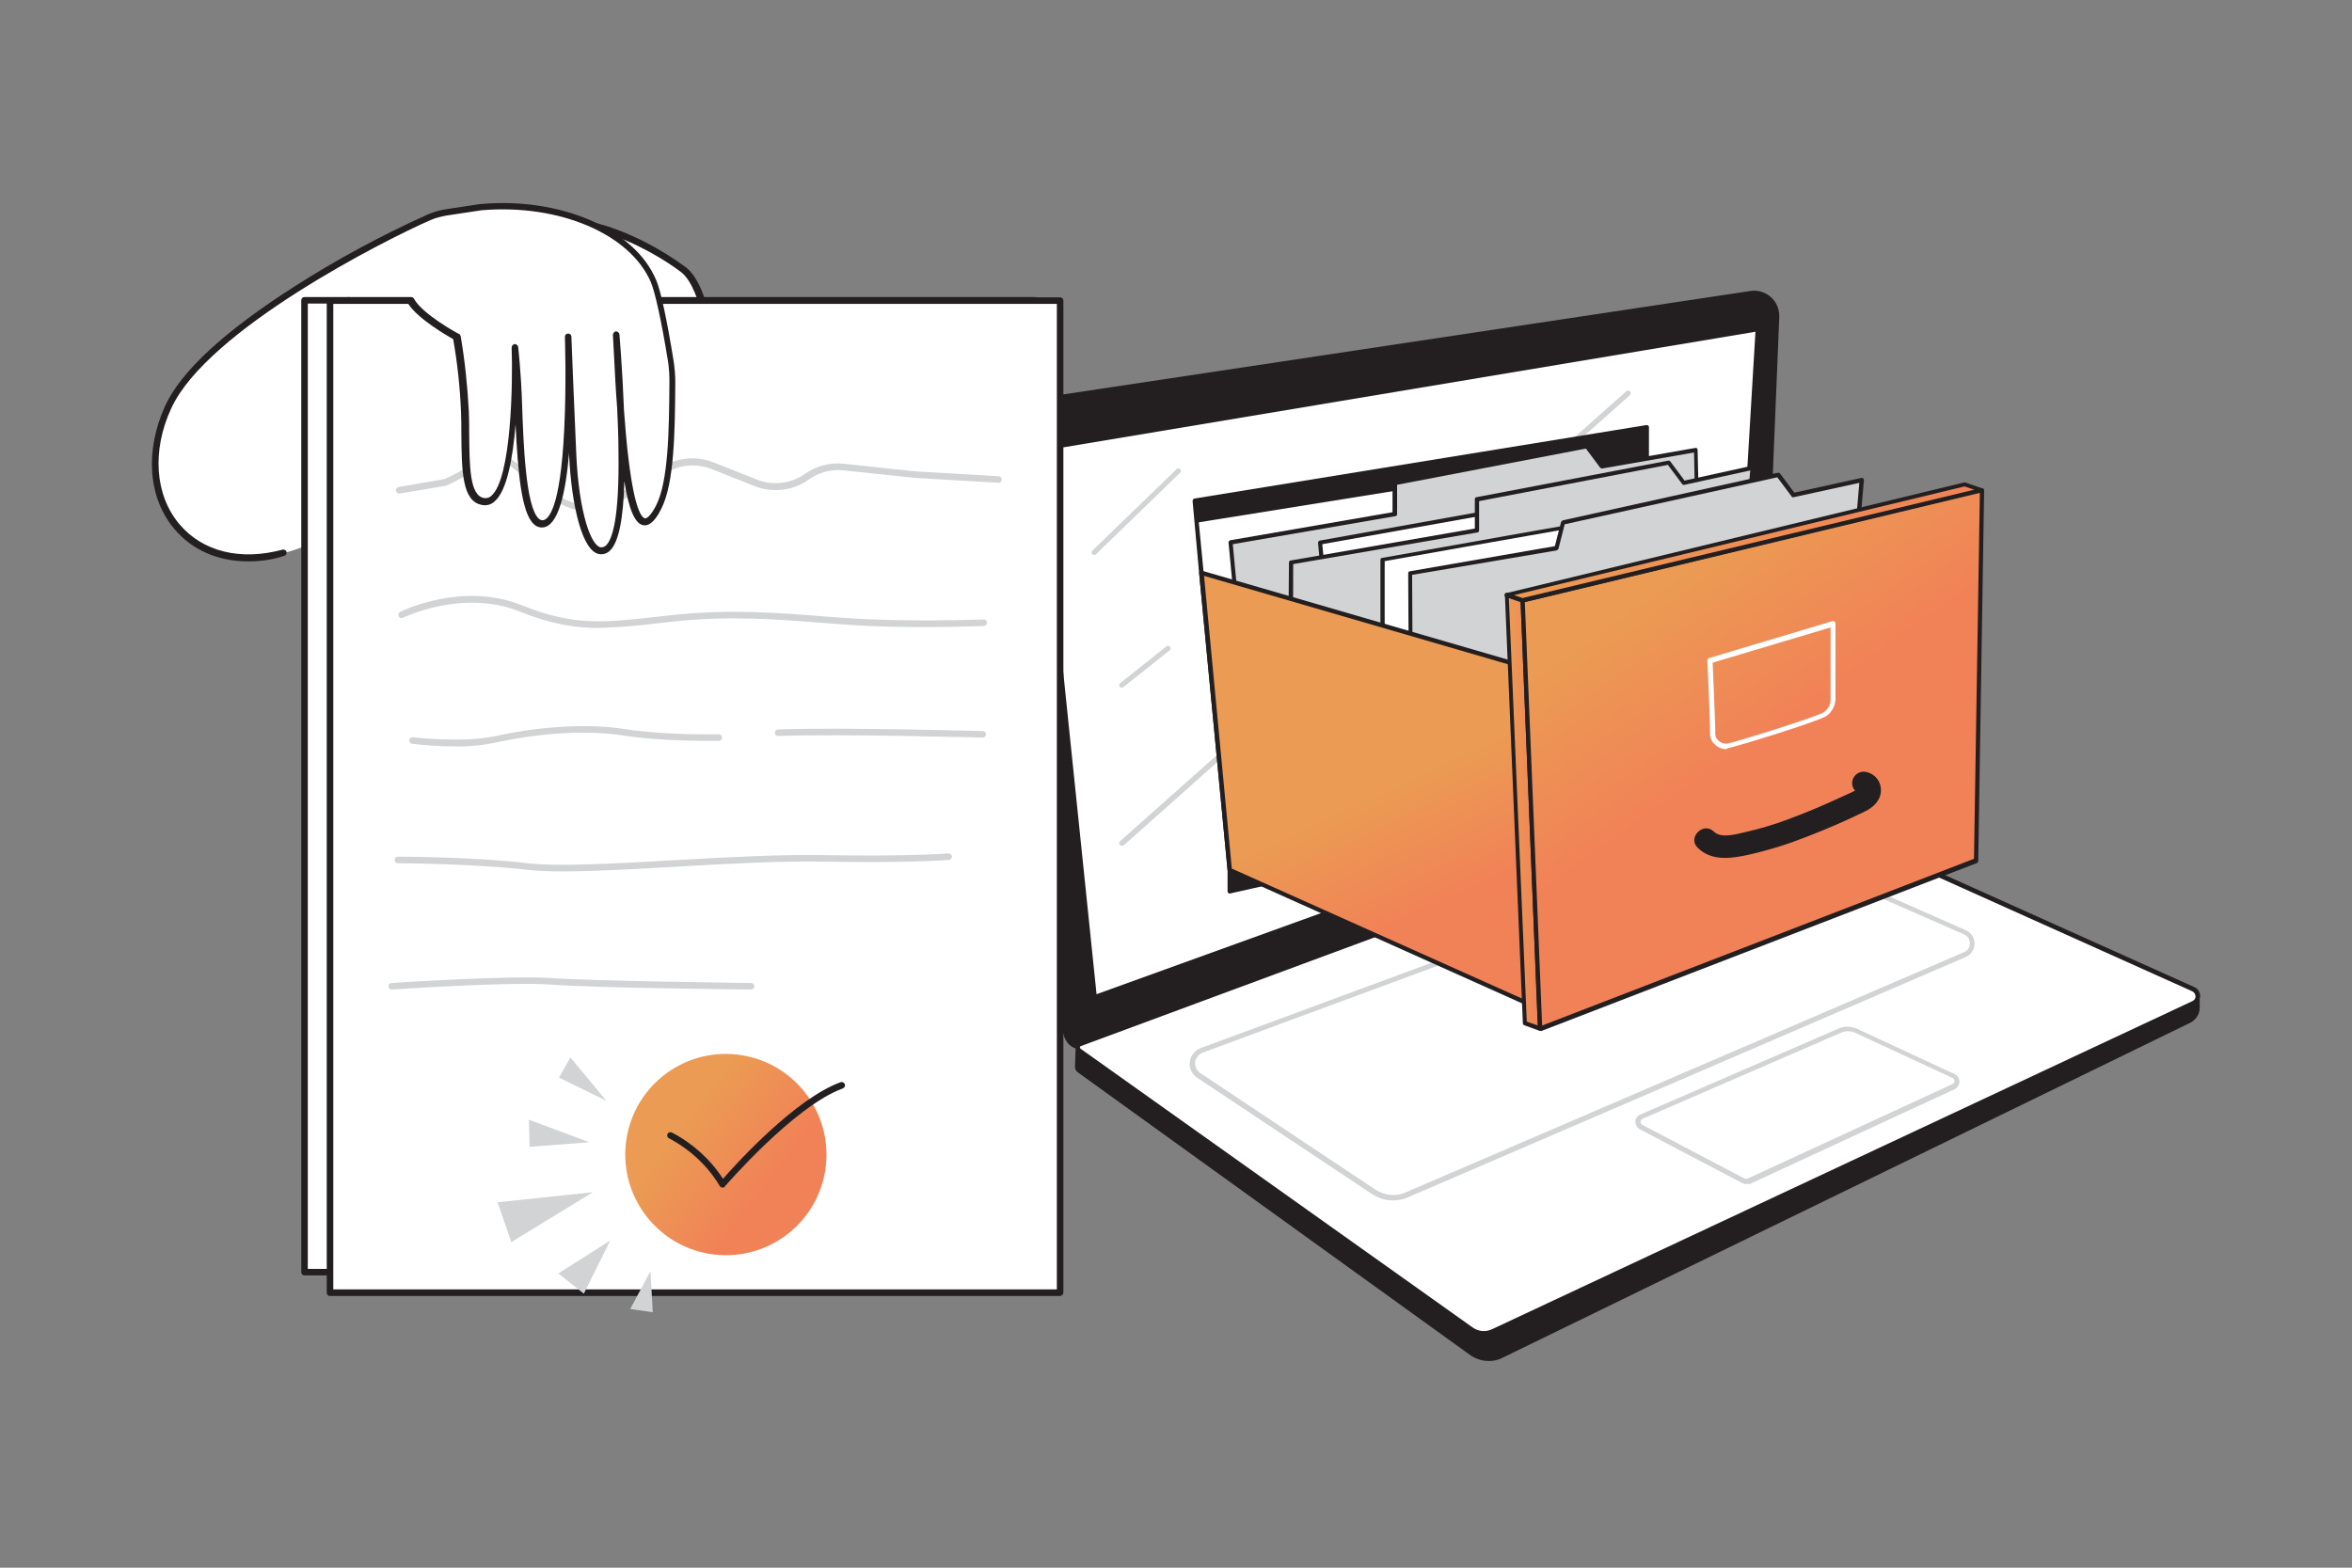
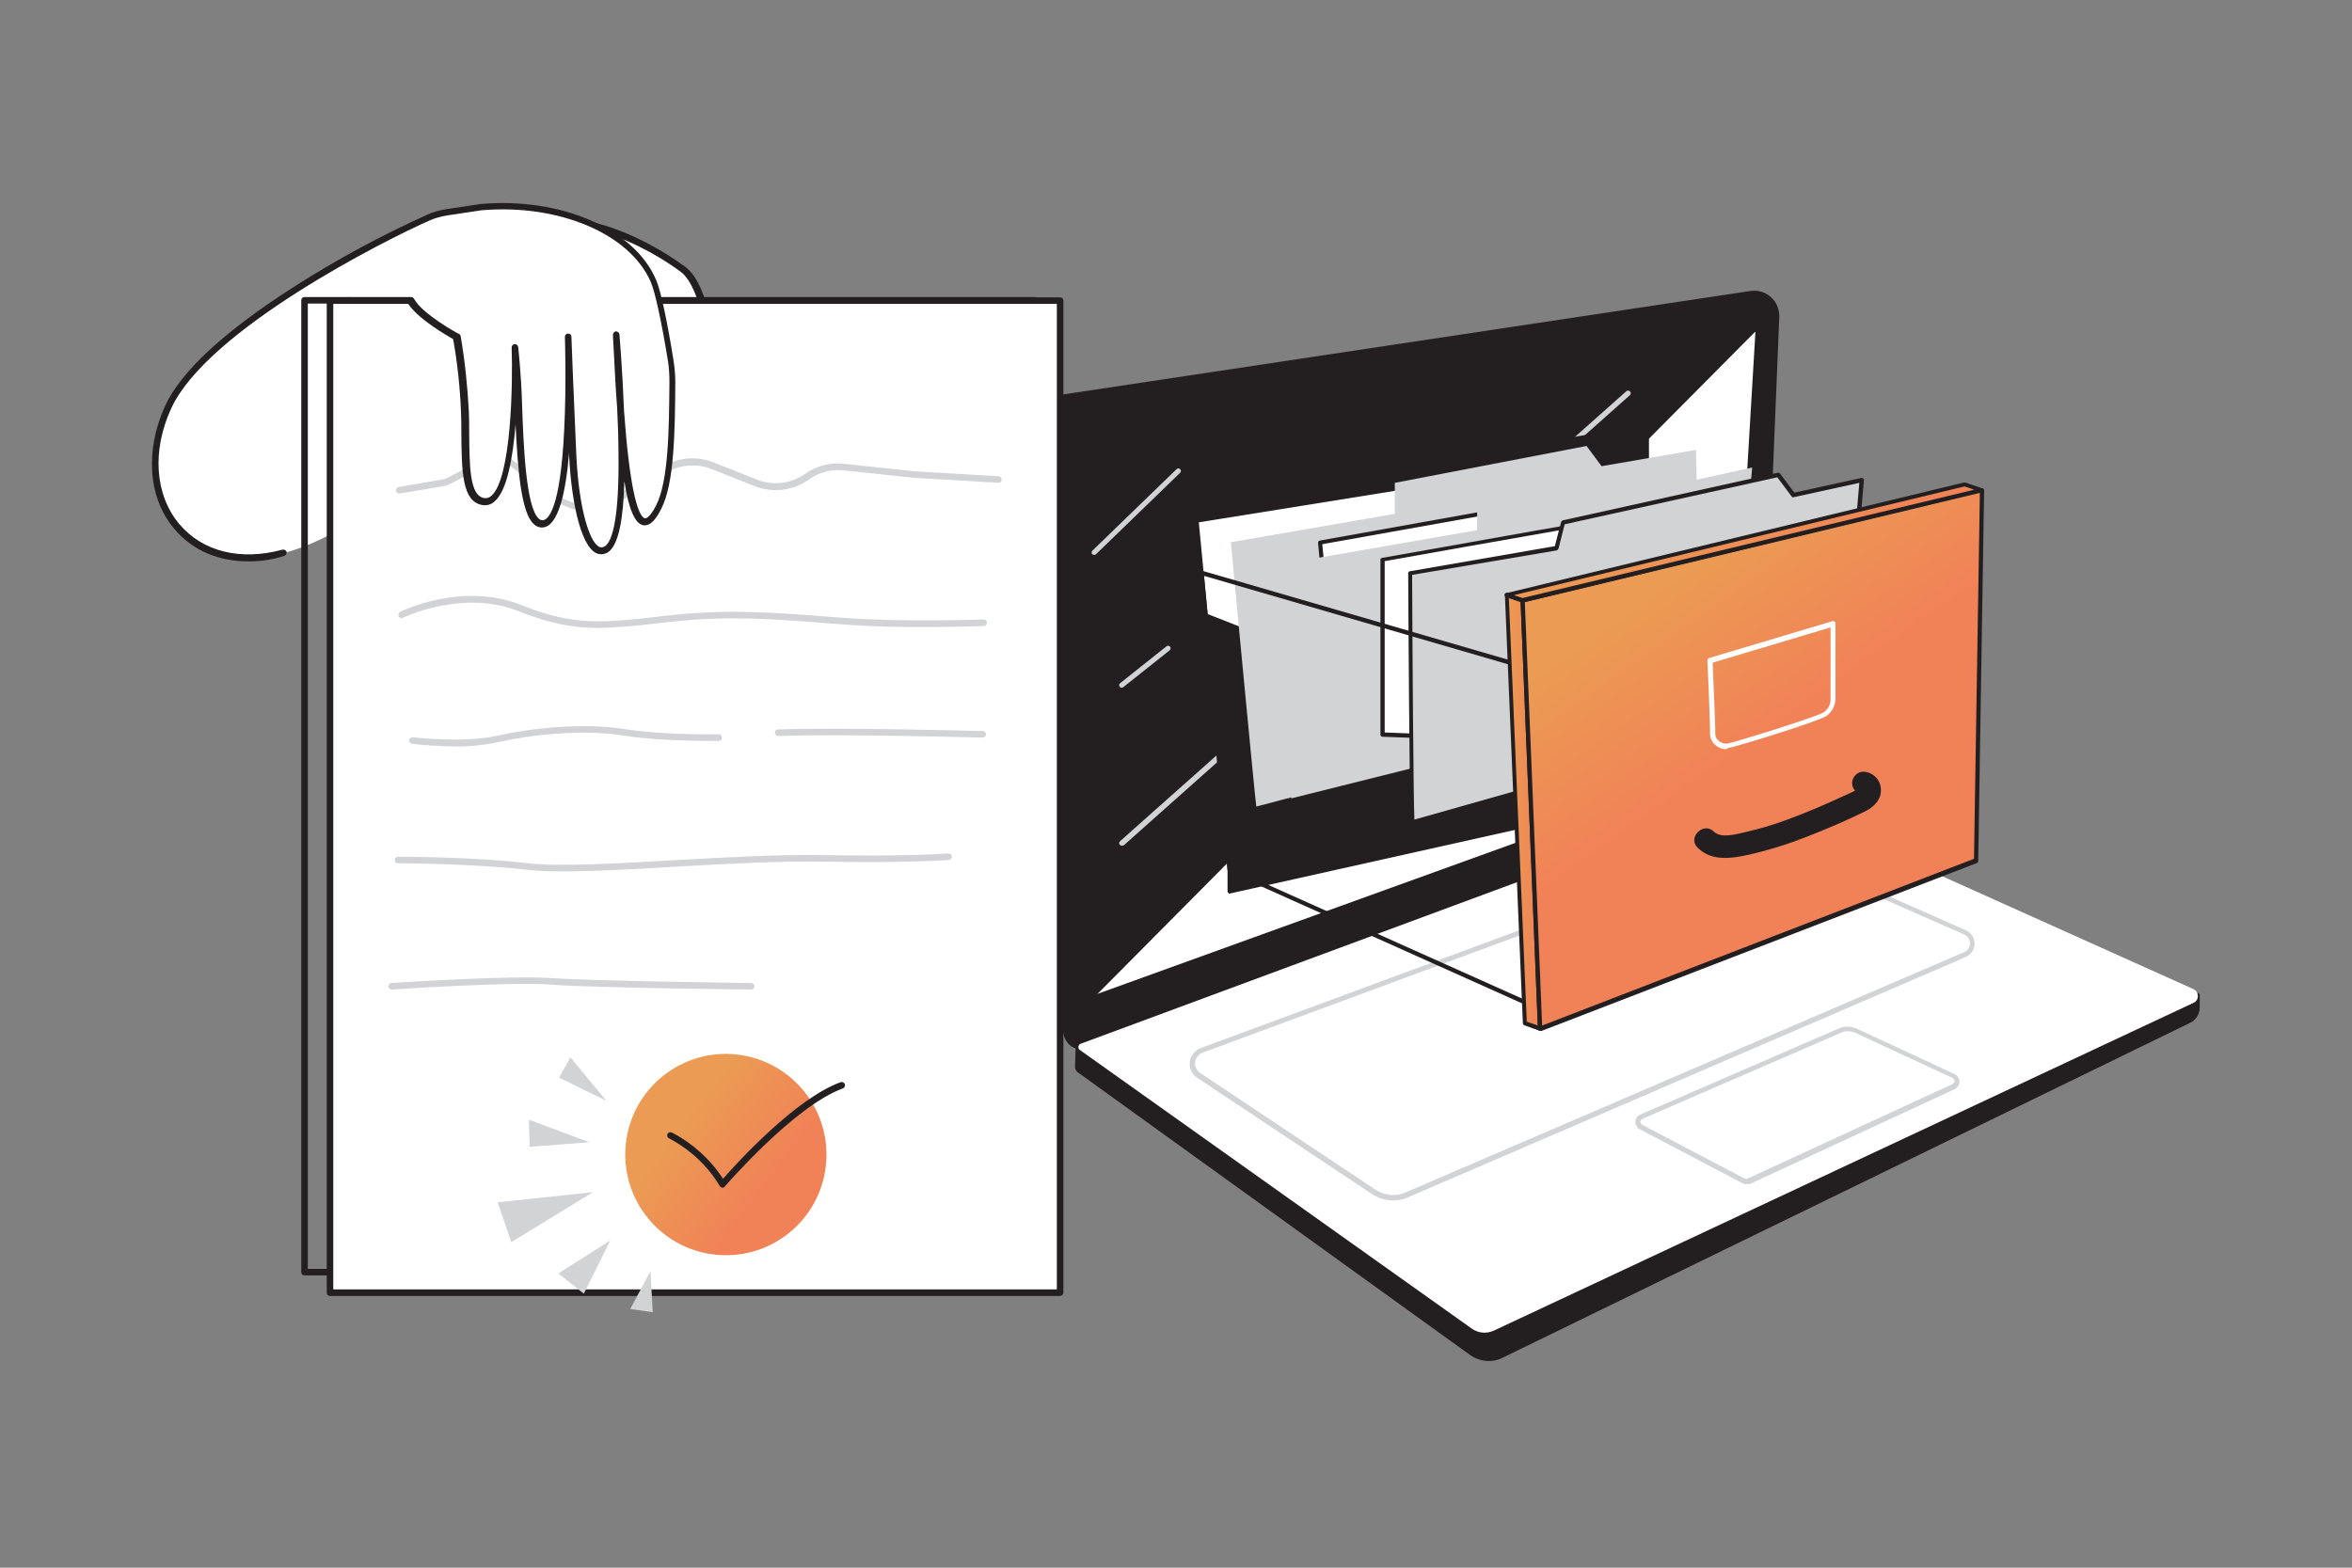
<svg xmlns="http://www.w3.org/2000/svg" xmlns:ns1="http://www.serif.com/" width="100%" height="100%" viewBox="0 0 720 480" version="1.1" xml:space="preserve" style="fill-rule:evenodd;clip-rule:evenodd;stroke-linejoin:round;stroke-miterlimit:2;">
  <rect x="0" y="0" width="720" height="480" fill="#808080" stroke="none" />
  <g transform="matrix(1,0,0,1,-2773.5,-472.022)">
    <g transform="matrix(1,0,0,3.191,0,0)">
      <g transform="matrix(1,0,0,1,-3,-7.208)">
        <g id="laptop-docs" ns1:id="laptop docs" transform="matrix(1,0,0,0.608,115.881,-117.65)">
          <g transform="matrix(1,0,0,0.515,2900,450.23)">
            <path d="M90.7,317.7C90.7,317.7 87.1,317.4 86.6,312.3C86.1,307.8 70.5,164.7 66.7,129.4C66.2,125 69.3,121.1 73.6,120.4L296.6,86.8C300.4,86.2 304,88.9 304.5,92.7C304.6,93.1 304.6,93.6 304.6,94L298.6,240.1L90.7,317.7Z" style="fill:rgb(35,31,32);fill-rule:nonzero;" />
          </g>
          <g transform="matrix(1,0,0,0.515,2900,450.23)">
            <path d="M90.7,318.4C90.6,318.4 86.5,318 85.9,312.4C85.4,307.8 69.2,159.2 66,129.5C65.5,124.7 68.8,120.4 73.5,119.7L296.5,86.1C300.7,85.5 304.6,88.4 305.2,92.6C305.3,93.1 305.3,93.5 305.3,94L299.3,240.1C299.3,240.4 299.1,240.6 298.8,240.7L90.9,318.3C90.8,318.4 90.7,318.4 90.7,318.4ZM297.6,87.4C297.3,87.4 297,87.4 296.6,87.5L73.7,121C69.7,121.6 66.9,125.2 67.4,129.2C70.6,159 86.8,307.6 87.3,312.2C87.7,316.2 90.1,316.8 90.6,316.9L297.9,239.5L303.9,93.9C304,90.4 301.3,87.5 297.9,87.3C297.7,87.4 297.7,87.4 297.6,87.4Z" style="fill:rgb(35,31,32);fill-rule:nonzero;" />
          </g>
          <g transform="matrix(1,0,0,0.515,2900,450.23)">
            <path d="M90.7,317.7L90.5,323.9C90.5,324.3 90.7,324.7 91,324.9L211.2,411.6C213.9,413.6 217.5,413.9 220.4,412.4L430.9,309.9C432.5,309.1 433.5,307.5 433.5,305.8L433.5,302L176.9,317.7L90.7,317.7Z" style="fill:rgb(35,31,32);fill-rule:nonzero;" />
          </g>
          <g transform="matrix(1,0,0,0.515,2900,450.23)">
            <path d="M216.4,414C214.4,414 212.4,413.4 210.7,412.2L90.5,325.5C90,325.1 89.7,324.5 89.7,323.9L89.9,317.7C89.9,317.3 90.2,317 90.6,317L176.8,316.9L433.3,301.2C433.5,301.2 433.7,301.3 433.8,301.4C433.9,301.5 434,301.7 434,301.9L434,305.7C434,307.7 432.8,309.6 431,310.4L220.6,413C219.3,413.7 217.9,414 216.4,414ZM91.3,318.4L91.1,323.9C91.1,324.1 91.2,324.2 91.3,324.3L211.5,411C214,412.8 217.3,413.1 220,411.7L430.5,309.2C431.8,308.5 432.7,307.2 432.7,305.7L432.7,302.6L176.9,318.2L91.3,318.4Z" style="fill:rgb(35,31,32);fill-rule:nonzero;" />
          </g>
          <g transform="matrix(1,0,0,0.515,2900,450.23)">
            <path d="M91.4,316.8L298.6,240L432,300C433.2,300.5 433.7,301.8 433.3,303C433.1,303.5 432.7,304 432.2,304.2L217.9,404.7C215.7,405.7 213.2,405.5 211.2,404.1L91.2,318.7C90.7,318.4 90.6,317.7 90.9,317.2C91,317 91.2,316.9 91.4,316.8Z" style="fill:white;fill-rule:nonzero;" />
          </g>
          <g transform="matrix(1,0,0,0.515,2900,450.23)">
-             <path d="M215,406C213.5,406 212,405.5 210.8,404.6L90.8,319.2C90.3,318.8 90,318.2 90.1,317.6C90.2,317 90.6,316.4 91.2,316.2L298.4,239.4C298.6,239.3 298.7,239.3 298.9,239.4L432.3,299.4C433.8,300 434.5,301.7 433.9,303.2C433.6,303.9 433.1,304.4 432.4,304.8L218.1,405.3C217.1,405.8 216.1,406 215,406ZM298.5,240.8L91.5,317.5C91.3,317.6 91.2,317.7 91.2,317.9C91.2,318.1 91.3,318.2 91.4,318.3L211.4,403.7C213.2,405 215.5,405.2 217.5,404.2L431.8,303.7C432.4,303.4 432.8,302.8 432.7,302.2C432.7,301.6 432.3,301 431.7,300.7L298.5,240.8Z" style="fill:rgb(35,31,32);fill-rule:nonzero;" />
-           </g>
+             </g>
          <g transform="matrix(1,0,0,0.515,2900,450.23)">
            <path d="M187,364.8C184.8,364.8 182.6,364.1 180.7,362.9L127.1,327.2C124.7,325.6 124.1,322.4 125.7,320.1C126.3,319.2 127.2,318.5 128.2,318.1L299.8,254.6C300,254.5 300.2,254.5 300.4,254.6L362.4,282C364.7,283 365.7,285.7 364.7,287.9C364.2,288.9 363.4,289.8 362.4,290.2L191.5,363.9C190.1,364.5 188.6,364.8 187,364.8ZM300.1,256.1L128.8,319.5C126.9,320.2 126,322.3 126.7,324.1C127,324.8 127.4,325.4 128.1,325.8L181.7,361.5C184.5,363.3 188,363.7 191,362.3L361.9,288.7C363.4,288.1 364.1,286.3 363.4,284.8C363.1,284.1 362.6,283.6 361.9,283.3L300.1,256.1Z" style="fill:rgb(209,211,212);fill-rule:nonzero;" />
          </g>
          <g transform="matrix(1,0,0,0.515,2900,450.23)">
            <path d="M295.2,359.8C294.8,359.8 294.4,359.7 294,359.5L262.6,343C261.4,342.3 260.9,340.8 261.5,339.6C261.8,339.1 262.2,338.7 262.7,338.5L323.5,312.1C325.3,311.3 327.3,311.4 329.1,312.2L359,326.1C360.3,326.7 360.8,328.2 360.2,329.5C359.9,330 359.5,330.5 359,330.7L296.2,359.8C295.9,359.7 295.5,359.8 295.2,359.8ZM324.2,313.4L263.4,339.8C263.1,340 262.8,340.3 262.8,340.7C262.8,341.1 263,341.4 263.3,341.6L294.7,358.1C295,358.2 295.3,358.2 295.6,358.1L358.4,329.1C358.9,328.8 359.1,328.2 358.8,327.7C358.7,327.5 358.6,327.4 358.4,327.3L328.5,313.4C327.1,312.8 325.5,312.8 324.2,313.4Z" style="fill:rgb(209,211,212);fill-rule:nonzero;" />
          </g>
          <g transform="matrix(1,0,0,0.515,2900,450.23)">
-             <path d="M95.7,302.4L78.4,134.6L298.7,97.8L290.7,231.9L95.7,302.4Z" style="fill:white;fill-rule:nonzero;" />
+             <path d="M95.7,302.4L298.7,97.8L290.7,231.9L95.7,302.4Z" style="fill:white;fill-rule:nonzero;" />
          </g>
          <g transform="matrix(1,0,0,0.515,2900,450.23)">
            <path d="M95.7,303.1C95.6,303.1 95.5,303.1 95.4,303C95.2,302.9 95.1,302.7 95.1,302.5L77.7,134.7C77.7,134.4 77.9,134.1 78.2,134L298.5,97.2C298.7,97.2 298.9,97.2 299,97.4C299.1,97.5 299.2,97.7 299.2,97.9L291.2,231.9C291.2,232.2 291,232.4 290.8,232.5L95.9,303C95.9,303 95.8,303.1 95.7,303.1ZM79.1,135.2L96.3,301.6L290.1,231.5L298,98.6L79.1,135.2Z" style="fill:rgb(35,31,32);fill-rule:nonzero;" />
          </g>
          <g transform="matrix(1,0,0,0.515,2900,450.23)">
            <path d="M104,256.1C103.8,256.1 103.6,256 103.4,255.8C103.1,255.5 103.2,255 103.5,254.7L258.5,116.8C258.8,116.5 259.3,116.6 259.6,116.9C259.9,117.2 259.9,117.7 259.6,118L104.6,256C104.4,256 104.2,256.1 104,256.1Z" style="fill:rgb(209,211,212);fill-rule:nonzero;" />
          </g>
          <g transform="matrix(1,0,0,0.515,2900,450.23)">
            <path d="M95.6,167C95.4,167 95.2,166.9 95,166.8C94.7,166.5 94.7,166 95,165.7L120.8,140.7C121.1,140.4 121.6,140.4 121.9,140.7C122.2,141 122.2,141.5 121.9,141.8L96.1,166.8C95.9,166.9 95.8,167 95.6,167Z" style="fill:rgb(209,211,212);fill-rule:nonzero;" />
          </g>
          <g transform="matrix(1,0,0,0.515,2900,450.23)">
            <path d="M104,207.7C103.8,207.7 103.5,207.6 103.4,207.4C103.1,207.1 103.2,206.6 103.5,206.3L117.7,195C118,194.7 118.5,194.8 118.8,195.1C119.1,195.4 119,195.9 118.7,196.2L104.5,207.5C104.3,207.6 104.2,207.7 104,207.7Z" style="fill:rgb(209,211,212);fill-rule:nonzero;" />
          </g>
          <g transform="matrix(1,0,0,0.515,2900,450.23)">
            <path d="M128.4,172.5L126.5,150.4L264.8,128L264.8,241.6L137.1,270.1L137.1,263.6L128.4,172.5Z" style="fill:rgb(35,31,32);fill-rule:nonzero;" />
          </g>
          <g transform="matrix(1,0,0,0.515,2900,450.23)">
            <path d="M137.1,270.8C136.9,270.8 136.8,270.7 136.7,270.6C136.5,270.5 136.4,270.3 136.4,270.1L136.4,263.6L127.7,172.6L125.7,150.5C125.7,150.1 125.9,149.8 126.3,149.7L264.6,127.2C264.8,127.2 265,127.2 265.2,127.4C265.4,127.5 265.4,127.7 265.4,127.9L265.4,241.5C265.4,241.8 265.2,242.1 264.9,242.2L137.3,270.7L137.1,270.8ZM129.1,172.5L137.8,263.5L137.8,269.2L264.1,241L264.1,128.8L127.2,151L129.1,172.5Z" style="fill:rgb(35,31,32);fill-rule:nonzero;" />
          </g>
          <g transform="matrix(1,0,0,0.515,2900,450.23)">
            <path d="M129.7,185.5L127,156.4L221.9,141.2L199.9,213.1L129.7,185.5Z" style="fill:white;fill-rule:nonzero;" />
          </g>
          <g transform="matrix(1,0,0,0.515,2900,450.23)">
            <path d="M199.9,213.8C199.8,213.8 199.7,213.8 199.7,213.7L129.5,186.1C129.3,186 129.1,185.8 129.1,185.6L126.4,156.5C126.4,156.2 126.6,155.9 126.9,155.8L221.8,140.6C222,140.6 222.2,140.6 222.4,140.8C222.6,141 222.6,141.2 222.5,141.4L200.6,213.3C200.5,213.5 200.4,213.6 200.3,213.7C200.1,213.7 200,213.8 199.9,213.8ZM130.3,185.1L199.5,212.3L220.9,142L127.6,157L130.3,185.1Z" style="fill:rgb(35,31,32);fill-rule:nonzero;" />
          </g>
          <g transform="matrix(1,0,0,0.515,2900,450.23)">
            <path d="M145.2,244.1C144.8,241.7 137.4,163.1 137.4,163.1L187.6,154.4L187.6,144.9L246.3,133.6L250.9,139.8L279.8,134.8L281.4,208.1L145.2,244.1Z" style="fill:rgb(209,211,212);fill-rule:nonzero;" />
          </g>
          <g transform="matrix(1,0,0,0.515,2900,450.23)">
-             <path d="M145.2,244.8C145.1,244.8 145,244.8 144.8,244.7C144.7,244.6 144.5,244.4 144.5,244.3C144.1,241.9 137,166.5 136.7,163.2C136.7,162.9 136.9,162.6 137.2,162.5L186.9,153.9L186.9,144.9C186.9,144.6 187.1,144.3 187.4,144.3L246.1,133.1C246.3,133.1 246.6,133.2 246.7,133.3L251.1,139.2L279.6,134.2C279.8,134.2 280,134.2 280.1,134.3C280.2,134.4 280.3,134.6 280.3,134.8L281.9,208.1C281.9,208.4 281.7,208.7 281.4,208.7L145.2,244.7C145.3,244.8 145.2,244.8 145.2,244.8ZM138,163.7C138.6,170.6 144.8,235.6 145.7,243.4L280.7,207.7L279.2,135.6L251.1,140.5C250.9,140.5 250.6,140.4 250.5,140.3L246.1,134.4L188.3,145.5L188.3,154.5C188.3,154.8 188.1,155.1 187.8,155.1L138,163.7Z" style="fill:rgb(35,31,32);fill-rule:nonzero;" />
-           </g>
+             </g>
          <g transform="matrix(1,0,0,0.515,2900,450.23)">
            <path d="M168.9,206.9L164.7,163.1L253.8,147.1L253.8,194.5L168.9,206.9Z" style="fill:white;fill-rule:nonzero;" />
          </g>
          <g transform="matrix(1,0,0,0.515,2900,450.23)">
            <path d="M168.9,207.6C168.8,207.6 168.6,207.5 168.5,207.5C168.4,207.4 168.3,207.2 168.3,207.1L164.1,163.3C164.1,163 164.3,162.7 164.6,162.6L253.7,146.6C253.9,146.6 254.1,146.6 254.2,146.7C254.3,146.8 254.4,147 254.4,147.2L254.4,194.6C254.4,194.9 254.2,195.2 253.8,195.2L169,207.6L168.9,207.6ZM165.4,163.7L169.5,206.3L253.2,194L253.2,148L165.4,163.7Z" style="fill:rgb(35,31,32);fill-rule:nonzero;" />
          </g>
          <g transform="matrix(1,0,0,0.515,2900,450.23)">
            <path d="M155.9,241.6C155.5,239.2 155.9,169.3 155.9,169.3L212.8,159.4L212.8,149.9L271.5,138.6L276.1,144.8L297,140.2L291.2,207.7L155.9,241.6Z" style="fill:rgb(209,211,212);fill-rule:nonzero;" />
          </g>
          <g transform="matrix(1,0,0,0.515,2900,450.23)">
-             <path d="M155.9,242.2C155.8,242.2 155.7,242.2 155.5,242.1C155.4,242 155.2,241.8 155.2,241.7C154.8,239.3 155.1,172.1 155.2,169.3C155.2,169 155.4,168.7 155.7,168.7L212.1,158.9L212.1,149.9C212.1,149.6 212.3,149.3 212.6,149.3L271.3,138.1C271.5,138.1 271.8,138.1 271.9,138.3L276.3,144.2L296.8,139.7C297.2,139.6 297.5,139.9 297.6,140.2L297.6,140.4L291.8,207.9C291.8,208.2 291.6,208.4 291.3,208.5L156,242.3L155.9,242.2ZM156.5,169.8C156.4,192.8 156.3,234.6 156.5,240.8L290.7,207.3L296.4,141.1L276.3,145.5C276,145.6 275.8,145.5 275.6,145.3L271.2,139.4L213.4,150.5L213.4,159.5C213.4,159.8 213.2,160.1 212.9,160.1L156.5,169.8Z" style="fill:rgb(35,31,32);fill-rule:nonzero;" />
-           </g>
+             </g>
          <g transform="matrix(1,0,0,0.515,2900,450.23)">
            <path d="M183.9,222.1L183.9,168.5C183.9,168.5 277.2,151.7 277.5,152.5C277.8,153.3 277.5,225.8 277.5,225.8L183.9,222.1Z" style="fill:white;fill-rule:nonzero;" />
          </g>
          <g transform="matrix(1,0,0,0.515,2900,450.23)">
            <path d="M277.4,226.3L183.8,222.7C183.5,222.7 183.2,222.4 183.2,222.1L183.2,168.5C183.2,168.2 183.4,167.9 183.7,167.9C183.9,167.9 207.3,163.7 230.4,159.6C277.7,151.3 277.7,151.5 278,152.3C278.3,153.1 278.1,203.9 278,225.8C278,226 277.9,226.1 277.8,226.3L277.4,226.3ZM184.5,221.4L276.8,225C276.9,201.4 277,158.4 276.8,153C270.4,153.6 209.1,164.5 184.5,168.9L184.5,221.4Z" style="fill:rgb(35,31,32);fill-rule:nonzero;" />
          </g>
          <g transform="matrix(1,0,0,0.515,2900,450.23)">
            <path d="M193.1,248.9C192.7,246.5 192.3,172.6 192.3,172.6L237.1,164.8L239.1,157L305,142.4L309.6,148.6L330.5,144L324.7,211.5L193.1,248.9Z" style="fill:rgb(209,211,212);fill-rule:nonzero;" />
          </g>
          <g transform="matrix(1,0,0,0.515,2900,450.23)">
            <path d="M193.1,249.5C192.8,249.5 192.5,249.3 192.5,249C192.1,246.6 191.7,175.6 191.7,172.6C191.7,172.3 191.9,172 192.2,172L236.6,164.3L238.5,156.9C238.6,156.7 238.8,156.5 239,156.4L304.9,141.8C305.1,141.8 305.4,141.8 305.5,142L309.9,147.9L330.4,143.4C330.7,143.3 331.1,143.5 331.2,143.9L331.2,144.1L325.4,211.6C325.4,211.9 325.2,212.1 324.9,212.2L193.2,249.5L193.1,249.5ZM192.9,173.1C193,197.4 193.3,241.7 193.6,248.1L324.1,211.1L329.8,144.9L309.7,149.3C309.5,149.4 309.2,149.3 309.1,149.1L304.7,143.2L239.6,157.6L237.7,165.1C237.6,165.3 237.4,165.5 237.2,165.6L192.9,173.1Z" style="fill:rgb(35,31,32);fill-rule:nonzero;" />
          </g>
          <g transform="matrix(1,0,0,0.515,2900,450.23)">
-             <path d="M128.4,172.5L137.1,263.6L229.3,305L224.6,200.5L128.4,172.5Z" style="fill:url(#_Linear1);fill-rule:nonzero;" />
-           </g>
+             </g>
          <g transform="matrix(1,0,0,0.515,2900,450.23)">
            <path d="M229.3,305.6C229.2,305.6 229.1,305.6 229,305.5L136.8,264.1C136.6,264 136.4,263.8 136.4,263.6L127.7,172.5C127.7,172.1 127.9,171.8 128.3,171.8L128.5,171.8L224.7,199.8C225,199.9 225.1,200.1 225.2,200.4L229.9,304.9C230,305.3 229.7,305.6 229.3,305.6C229.4,305.6 229.4,305.6 229.3,305.6ZM137.7,263.1L228.7,303.9L224,201L129.2,173.4L137.7,263.1Z" style="fill:rgb(35,31,32);fill-rule:nonzero;" />
          </g>
          <g transform="matrix(1,0,0,0.515,2900,450.23)">
            <path d="M227.4,310.5L221.9,179.2L226.7,180.9L232.1,312.2L227.4,310.5Z" style="fill:url(#_Linear2);fill-rule:nonzero;" />
          </g>
          <g transform="matrix(1,0,0,0.515,2900,450.23)">
            <path d="M232.1,312.8L231.9,312.8L227.2,311.1C227,311 226.8,310.8 226.8,310.5L221.3,179.2C221.3,179 221.4,178.8 221.6,178.7C221.8,178.6 222,178.5 222.2,178.6L227.1,180.3C227.3,180.4 227.5,180.6 227.5,180.9L232.9,312.1C232.9,312.3 232.8,312.5 232.6,312.6C232.4,312.8 232.2,312.8 232.1,312.8ZM228,310L231.4,311.2L226.1,181.3L222.5,180.1L228,310Z" style="fill:rgb(35,31,32);fill-rule:nonzero;" />
          </g>
          <g transform="matrix(1,0,0,0.515,2900,450.23)">
            <path d="M232.1,312.2L365.5,260.6L367.3,147.1L226.7,180.9L232.1,312.2Z" style="fill:url(#_Linear3);fill-rule:nonzero;" />
          </g>
          <g transform="matrix(1,0,0,0.515,2900,450.23)">
            <path d="M232.1,312.8C232,312.8 231.9,312.8 231.7,312.7C231.5,312.6 231.4,312.4 231.4,312.2L226.1,181C226.1,180.7 226.3,180.4 226.6,180.4L367.2,146.6C367.5,146.5 367.9,146.7 368,147.1L368,147.3L366.2,260.8C366.2,261.1 366,261.3 365.8,261.4L232.4,312.9C232.3,312.8 232.2,312.8 232.1,312.8ZM227.4,181.4L232.7,311.2L364.9,260.1L366.7,147.8L227.4,181.4Z" style="fill:rgb(35,31,32);fill-rule:nonzero;" />
          </g>
          <g transform="matrix(1,0,0,0.515,2900,450.23)">
            <path d="M221.9,179.2L362,145.3L367.3,147.1L226.7,180.9L221.9,179.2Z" style="fill:url(#_Linear4);fill-rule:nonzero;" />
          </g>
          <g transform="matrix(1,0,0,0.515,2900,450.23)">
            <path d="M226.8,181.6L226.5,181.6L221.6,179.9C221.3,179.8 221.1,179.4 221.2,179.1C221.3,178.9 221.4,178.7 221.7,178.7L361.8,144.8L362.2,144.8L367.5,146.6C367.8,146.7 367.9,147 367.9,147.2C367.9,147.5 367.7,147.7 367.4,147.8L226.8,181.6ZM224.1,179.3L226.7,180.2L365,147L362,146L224.1,179.3Z" style="fill:rgb(35,31,32);fill-rule:nonzero;" />
          </g>
          <g transform="matrix(1,0,0,0.515,2900,450.23)">
            <path d="M289,226.5C287.7,226.5 286.5,226 285.6,225.1C284.6,224.3 284.1,223 284.1,221.7C284.2,219.4 283.3,199.6 283.3,199.4C283.3,199 283.5,198.7 283.8,198.6L321.5,187.3C321.7,187.2 322,187.3 322.2,187.4C322.4,187.5 322.5,187.8 322.5,188L322.5,211.3C322.4,213.3 321.4,215.1 319.8,216.3C317.9,217.8 291.8,225.9 289.5,226.2C289.4,226.4 289.2,226.5 289,226.5ZM284.9,200C285,203.4 285.8,219.7 285.7,221.8C285.7,222.6 286.1,223.4 286.7,223.9C287.4,224.6 288.4,224.9 289.4,224.8C291.8,224.4 317.4,216.4 318.9,215.2C320.2,214.3 321,212.9 321,211.4L321,189.2L284.9,200Z" style="fill:white;fill-rule:nonzero;" />
          </g>
          <g transform="matrix(1,0,0,0.515,2900,450.23)">
            <path d="M331.1,233.4C329.2,233.4 327.6,235 327.6,236.9C327.6,237.8 327.9,238.6 328.5,239.2C328,239.5 327.5,239.7 326.9,240C324.8,240.9 322.8,241.9 320.7,242.8C316.5,244.7 312.3,246.4 308,248C303.8,249.6 299.4,250.9 295,251.9C292.3,252.5 287.6,254 285.3,251.8C282.1,248.6 277.1,253.6 280.3,256.7C284.6,261 290.8,260 296.2,258.8C302.3,257.4 308.3,255.5 314.1,253.2C320,250.9 325.8,248.4 331.5,245.6C334,244.4 336.3,242.3 336.4,239.4C336.6,236.2 334.2,233.6 331.1,233.4Z" style="fill:rgb(35,31,32);fill-rule:nonzero;" />
          </g>
        </g>
        <g id="document-check" ns1:id="document check" transform="matrix(1,0,0,0.608,460.225,-195.202)">
          <g transform="matrix(1,0,0,0.515,2285,571.431)">
            <path d="M82.8,134.1C70.3,161.2 88.2,186.7 118,178.8C156.8,168.5 188.8,116 188.8,116C188.8,116 196.3,66.6 165.6,74.7C161.2,75.9 95.2,107 82.8,134.1Z" style="fill:white;fill-rule:nonzero;" />
          </g>
          <g transform="matrix(1,0,0,0.515,2285,571.431)">
            <path d="M211.1,78.1C211.1,78.1 224.5,80.4 240.3,91.9C245.1,95.4 247.2,105.7 247.6,106.8C253.8,120.8 222.8,107.1 222.8,107.1L211.1,78.1Z" style="fill:white;fill-rule:nonzero;" />
          </g>
          <g transform="matrix(1,0,0,0.515,2285,571.431)">
            <path d="M243.8,114C236.4,114 224.2,108.7 222.5,108C222.3,107.9 222.1,107.7 222,107.5L210.3,78.5C210.1,78 210.3,77.4 210.9,77.2C211.1,77.1 211.3,77.1 211.4,77.1C212,77.2 225.2,79.5 241,91C245.3,94.1 247.4,101.8 248.3,105.1C248.4,105.6 248.6,106.2 248.7,106.3C249.9,109.1 249.9,111.2 248.6,112.6C247.5,113.7 245.8,114 243.8,114ZM223.6,106.3C231.4,109.7 244.3,113.9 247,111.2C247.9,110.3 247.3,108.5 246.7,107.1C246.5,106.6 246.4,106.1 246.2,105.6C245.3,102.5 243.3,95.3 239.7,92.6C231.6,86.6 222.4,82.1 212.7,79.4L223.6,106.3Z" style="fill:rgb(35,31,32);fill-rule:nonzero;" />
          </g>
          <g transform="matrix(1,0,0,0.515,2285,571.431)">
-             <rect x="124.5" y="101.3" width="223.5" height="297.8" style="fill:white;" />
-           </g>
+             </g>
          <g transform="matrix(1,0,0,0.515,2285,571.431)">
            <path d="M347.9,400.1L124.5,400.1C123.9,400.1 123.5,399.7 123.5,399.1L123.5,101.3C123.5,100.7 123.9,100.3 124.5,100.3L348,100.3C348.6,100.3 349,100.7 349,101.3L349,399.1C348.9,399.7 348.5,400.1 347.9,400.1ZM125.5,398.1L347,398.1L347,102.3L125.5,102.3L125.5,398.1Z" style="fill:rgb(35,31,32);fill-rule:nonzero;" />
          </g>
          <g transform="matrix(1,0,0,0.515,2285,571.431)">
            <rect x="132.3" y="101.3" width="223.5" height="304" style="fill:white;" />
          </g>
          <g transform="matrix(1,0,0,0.515,2285,571.431)">
            <path d="M355.8,406.4L132.3,406.4C131.7,406.4 131.3,406 131.3,405.4L131.3,101.4C131.3,100.8 131.7,100.4 132.3,100.4L355.8,100.4C356.4,100.4 356.8,100.8 356.8,101.4L356.8,405.4C356.8,405.9 356.3,406.4 355.8,406.4ZM133.3,404.4L354.8,404.4L354.8,102.4L133.3,102.4L133.3,404.4Z" style="fill:rgb(35,31,32);fill-rule:nonzero;" />
          </g>
          <g transform="matrix(1,0,0,0.515,2285,571.431)">
            <path d="M211.4,165.9C207.5,165.9 203.7,164.6 200.6,162.2L187.4,152C184.2,149.5 177.8,153 172.6,155.7C171,156.6 169.5,157.4 168.1,158C168,158 167.9,158 167.9,158.1L153.7,160.5C153.1,160.6 152.6,160.2 152.5,159.7C152.4,159.2 152.8,158.6 153.3,158.5L167.3,156.1C168.5,155.6 170,154.8 171.5,154C177.2,151 184.2,147.1 188.4,150.4L201.5,160.6C206.7,164.6 213.8,165 219.4,161.5L233.9,152.4C238.7,149.4 244.6,148.9 249.8,151L262.9,156.2C267.8,158.2 273.4,157.5 277.7,154.5C281.2,152 285.5,150.9 289.7,151.4L311.3,153.7L336.9,155.2C337.5,155.2 337.9,155.6 337.9,156.2L337.9,156.3C337.9,156.9 337.4,157.3 336.8,157.2L311.2,155.7L289.5,153.4C285.7,153 282,154 278.9,156.2C274,159.7 267.8,160.4 262.2,158.2L249.1,153C244.5,151.2 239.2,151.6 235,154.3L220.5,163.4C217.9,165 214.7,165.9 211.4,165.9Z" style="fill:rgb(209,211,212);fill-rule:nonzero;" />
          </g>
          <g transform="matrix(1,0,0,0.515,2285,571.431)">
            <path d="M214.6,201.7C207.2,201.7 199.9,200.5 190.4,196.7C173,189.6 154.8,198.5 154.6,198.6C154.1,198.8 153.5,198.6 153.3,198.1C153.1,197.6 153.3,197.1 153.7,196.8C154.5,196.4 172.9,187.4 191.2,194.8C206.9,201.2 216.6,200 231.3,198.4C233.3,198.2 235.4,197.9 237.6,197.7C254.8,195.9 269,197 285.3,198.3L289.5,198.6C307.8,200 332.1,199.1 332.4,199.1C333,199.1 333.4,199.5 333.4,200.1C333.4,200.7 333,201.1 332.4,201.1C332.2,201.1 307.7,202.1 289.3,200.6L285.1,200.3C268.8,199 254.8,197.9 237.7,199.7L231.4,200.4C225.9,201.1 220.2,201.5 214.6,201.7Z" style="fill:rgb(209,211,212);fill-rule:nonzero;" />
          </g>
          <g transform="matrix(1,0,0,0.515,2285,571.431)">
            <path d="M332,235.3C331.6,235.3 289,234.1 269.5,234.8C268.9,234.8 268.5,234.4 268.5,233.8C268.5,233.2 268.9,232.8 269.5,232.8C289,232.1 331.7,233.3 332.1,233.3C332.7,233.3 333.1,233.7 333.1,234.3C333.1,234.9 332.6,235.3 332,235.3Z" style="fill:rgb(209,211,212);fill-rule:nonzero;" />
          </g>
          <g transform="matrix(1,0,0,0.515,2285,571.431)">
            <path d="M170.5,238C166.1,238 161.8,237.7 157.4,237.2C156.9,237.1 156.5,236.6 156.5,236.1C156.6,235.6 157.1,235.2 157.6,235.2C157.8,235.2 173.2,237.1 183.6,234.7C193.4,232.5 209.4,230.6 222.6,232.7C229.6,233.8 239.7,234.4 251.3,234.3C251.9,234.3 252.3,234.7 252.3,235.3C252.3,235.9 251.9,236.3 251.3,236.3C239.7,236.4 229.4,235.8 222.3,234.7C209.4,232.6 193.7,234.5 184.1,236.6C179.6,237.6 175.1,238.1 170.5,238Z" style="fill:rgb(209,211,212);fill-rule:nonzero;" />
          </g>
          <g transform="matrix(1,0,0,0.515,2285,571.431)">
            <path d="M203.4,276.3C199.8,276.3 196.2,276.2 192.6,275.8C176.2,273.9 153.4,273.8 153.1,273.8C152.5,273.8 152.1,273.4 152.1,272.8C152.1,272.2 152.5,271.8 153.1,271.8C153.3,271.8 176.3,271.8 192.8,273.8C201.8,274.9 219.9,273.9 239,272.8C254.6,271.9 270.7,271.1 282.6,271.3C308.6,271.8 321.5,270.8 321.6,270.8C322.2,270.8 322.6,271.2 322.7,271.7C322.7,272.3 322.3,272.7 321.8,272.8C321.7,272.8 308.8,273.8 282.6,273.3C270.7,273.1 254.7,273.9 239.2,274.8C225.9,275.6 213.1,276.3 203.4,276.3Z" style="fill:rgb(209,211,212);fill-rule:nonzero;" />
          </g>
          <g transform="matrix(1,0,0,0.515,2285,571.431)">
            <path d="M151.2,312.5C150.6,312.5 150.2,312.1 150.2,311.5C150.2,310.9 150.6,310.5 151.2,310.5C152.7,310.4 187.6,308.1 200.2,309C212.8,309.9 260.7,310.5 261.2,310.5C261.8,310.5 262.2,310.9 262.2,311.5C262.2,312.1 261.8,312.5 261.2,312.5C260.7,312.5 212.6,312 200.1,311C187.6,310 151.6,312.5 151.2,312.5Z" style="fill:rgb(209,211,212);fill-rule:nonzero;" />
          </g>
          <g transform="matrix(1,0,0,0.515,2285,571.431)">
            <path d="M138,101.4C138,101.4 140.1,76.2 178.6,72.8C203.5,70.6 225,80.6 231.4,95.3C232.8,98.7 234.9,108.9 236.8,120.1C237.1,122.1 237.3,124.2 237.3,126.2C237.2,142.1 236.9,157.2 233.1,164.7C223.1,184.3 221.3,134.8 220,111.9C220,111.9 221.5,129.9 221.7,147.8C221.9,169.3 219.7,178.4 215.3,178.1C210.9,177.8 207.5,165.4 206.7,148.9C205.9,131.2 205.2,112.7 205.2,112.7C205.2,112.7 207.3,169.4 197.5,170C191.5,170.4 190.7,149.5 190.1,133.7C189.7,123.6 188.9,116.1 188.9,116.1C188.9,116.1 190.4,165.1 179.3,163.2C173,162.1 174.1,149.4 173.8,135.7C173.5,128 172.7,120.3 171.4,112.7C171.4,112.7 159.9,106.4 157.2,101.5L138,101.4Z" style="fill:white;fill-rule:nonzero;" />
          </g>
          <g transform="matrix(1,0,0,0.515,2285,571.431)">
            <path d="M107.3,181.3C98.1,181.3 90.1,177.9 84.6,171.3C76.6,161.8 75.6,147.4 81.8,133.7C86.7,123 100,110.8 121.2,97.2C134.3,88.8 148,81.4 162.2,75C164,74.2 165.8,73.7 167.7,73.4L178.3,71.8C202.8,69.6 225.5,79.4 232.1,95C233.5,98.1 235.5,107.5 237.5,120C237.8,122.1 238,124.2 238,126.3C237.9,141.6 237.7,157.4 233.7,165.2C232.5,167.6 230.6,170.7 228.1,170.2C225.6,169.7 223.7,165.1 222.4,156.7C222.1,168.6 220.6,175.5 218,178C217.2,178.8 216.1,179.2 215,179.1C209.4,178.7 206.2,163.6 205.5,148.9L205.5,147.9C204.5,160.1 202.2,170.6 197.4,170.9C196.4,171 195.4,170.6 194.7,169.9C190.9,166.5 189.8,153.9 189.1,139.3C188.3,149.4 186.5,159.7 182.7,162.9C181.7,163.9 180.2,164.3 178.8,164C172.7,162.9 172.6,153.6 172.5,141.8C172.5,139.8 172.5,137.7 172.4,135.5C172.1,128 171.3,120.5 170,113.2C167.9,112 159.1,106.9 156.2,102.3L138,102.3C137.4,102.3 137,101.9 137,101.3C137,100.7 137.4,100.3 138,100.3L157.1,100.3C157.5,100.3 157.8,100.5 158,100.8C160.5,105.5 171.6,111.6 171.8,111.6C172.1,111.7 172.2,112 172.3,112.3C173.6,119.9 174.4,127.7 174.8,135.4C174.9,137.5 174.9,139.7 174.9,141.7C175,152.1 175,161.2 179.5,161.9C180.3,162 181.1,161.8 181.7,161.2C187.8,155.9 188.3,126.7 187.9,115.8C187.9,115.2 188.3,114.8 188.8,114.7C189.4,114.7 189.8,115.1 189.9,115.6C189.9,115.7 190.8,123.3 191.1,133.3C191.5,145 192.2,164.6 196.2,168.2C196.5,168.5 197,168.7 197.4,168.7C199,168.6 202.8,165.7 204,140.8C204.7,126.7 204.2,112.6 204.2,112.5C204.2,111.9 204.6,111.5 205.2,111.5C205.8,111.5 206.2,111.9 206.2,112.5C206.2,112.7 206.9,131.2 207.7,148.7C208.5,166.2 212.2,176.8 215.3,177C215.8,177 216.4,176.8 216.8,176.4C218.7,174.6 220.9,168.2 220.6,147.7C220.6,143.2 220.4,138.6 220.2,134.3C219.8,129.2 219.5,123.6 219.2,117.5C219.1,115.5 219,113.6 218.9,111.9C218.9,111.4 219.3,110.9 219.8,110.8C220.3,110.8 220.8,111.2 220.9,111.7C220.9,111.8 221.8,122.3 222.3,135.1C222.7,140.3 223.1,145.4 223.7,150.1C225.6,165.8 227.8,167.9 228.7,168.1C229.3,168.2 230.5,167.3 232.1,164.2C235.9,156.8 236.1,141.2 236.2,126.2C236.2,124.2 236.1,122.2 235.8,120.2C233.8,107.8 231.8,98.7 230.5,95.7C224.1,80.9 202.4,71.7 178.7,73.7L168.1,75.3C166.4,75.6 164.7,76 163.1,76.7C149.1,82.8 94.7,110.4 83.7,134.4C77.7,147.4 78.7,161 86.2,169.9C93.3,178.3 104.8,181.2 117.8,177.7C118.3,177.6 118.9,177.9 119,178.4C119.1,178.9 118.8,179.5 118.3,179.6C114.7,180.8 111,181.3 107.3,181.3Z" style="fill:rgb(35,31,32);fill-rule:nonzero;" />
          </g>
          <g transform="matrix(0.16,-0.509,0.987,0.083,2139.82,857.385)">
            <circle cx="253.6" cy="362.8" r="30.8" style="fill:url(#_Linear5);" />
          </g>
          <g transform="matrix(1,0,0,0.515,2285,571.431)">
            <path d="M252.5,373.2C252.1,373.2 251.8,373 251.6,372.7C247.9,366.5 242.5,361.5 236.1,358.1C235.6,357.9 235.4,357.3 235.6,356.8C235.8,356.3 236.4,356.1 236.9,356.3C243.3,359.6 248.7,364.5 252.6,370.5C256.8,365.7 274.8,345.9 288.6,340.9C289.1,340.7 289.7,341 289.9,341.5C290.1,342 289.8,342.6 289.3,342.8C274.4,348.2 253.4,372.6 253.2,372.8C253.1,373.1 252.8,373.2 252.5,373.2Z" style="fill:rgb(35,31,32);fill-rule:nonzero;" />
          </g>
          <g transform="matrix(1,0,0,0.515,2285,571.431)">
            <path d="M193.2,352.4L211.7,359.3L193.4,360.7L193.2,352.4Z" style="fill:rgb(209,211,212);fill-rule:nonzero;" />
          </g>
          <g transform="matrix(1,0,0,0.515,2285,571.431)">
            <path d="M205.9,333.3L216.9,346.6L202.4,339.5L205.9,333.3Z" style="fill:rgb(209,211,212);fill-rule:nonzero;" />
          </g>
          <g transform="matrix(1,0,0,0.515,2285,571.431)">
            <path d="M183.6,377.7L212.8,374.6L187.8,389.9L183.6,377.7Z" style="fill:rgb(209,211,212);fill-rule:nonzero;" />
          </g>
          <g transform="matrix(1,0,0,0.515,2285,571.431)">
            <path d="M202.2,399.5L218.1,389.4L210,405.7L202.2,399.5Z" style="fill:rgb(209,211,212);fill-rule:nonzero;" />
          </g>
          <g transform="matrix(1,0,0,0.515,2285,571.431)">
            <path d="M224.2,410.4L230.4,398.8L231.1,411.4L224.2,410.4Z" style="fill:rgb(209,211,212);fill-rule:nonzero;" />
          </g>
        </g>
      </g>
      <g id="abmahnung-laptop" ns1:id="abmahnung laptop" transform="matrix(1.283,0,0,0.268,-871.42,-120.757)">
        <rect x="2840" y="1002" width="561" height="561" style="fill:none;" />
      </g>
    </g>
  </g>
  <defs>
    <linearGradient id="_Linear1" x1="0" y1="0" x2="1" y2="0" gradientUnits="userSpaceOnUse" gradientTransform="matrix(16.269,35.011,-45.975,21.365,178.85,241.6)">
      <stop offset="0" style="stop-color:rgb(235,155,83);stop-opacity:1" />
      <stop offset="1" style="stop-color:rgb(241,130,87);stop-opacity:1" />
    </linearGradient>
    <linearGradient id="_Linear2" x1="0" y1="0" x2="1" y2="0" gradientUnits="userSpaceOnUse" gradientTransform="matrix(10.2,0,0,133,221.9,245.7)">
      <stop offset="0" style="stop-color:rgb(235,155,83);stop-opacity:1" />
      <stop offset="1" style="stop-color:rgb(241,130,87);stop-opacity:1" />
    </linearGradient>
    <linearGradient id="_Linear3" x1="0" y1="0" x2="1" y2="0" gradientUnits="userSpaceOnUse" gradientTransform="matrix(32,45.039,-45.039,32,258.119,184.611)">
      <stop offset="0" style="stop-color:rgb(235,155,83);stop-opacity:1" />
      <stop offset="1" style="stop-color:rgb(241,130,87);stop-opacity:1" />
    </linearGradient>
    <linearGradient id="_Linear4" x1="0" y1="0" x2="1" y2="0" gradientUnits="userSpaceOnUse" gradientTransform="matrix(145.4,0,0,35.6,221.9,163.1)">
      <stop offset="0" style="stop-color:rgb(235,155,83);stop-opacity:1" />
      <stop offset="1" style="stop-color:rgb(241,130,87);stop-opacity:1" />
    </linearGradient>
    <linearGradient id="_Linear5" x1="0" y1="0" x2="1" y2="0" gradientUnits="userSpaceOnUse" gradientTransform="matrix(-14.749,27.721,-27.721,-14.749,262.486,349.411)">
      <stop offset="0" style="stop-color:rgb(235,155,83);stop-opacity:1" />
      <stop offset="1" style="stop-color:rgb(241,130,87);stop-opacity:1" />
    </linearGradient>
  </defs>
</svg>